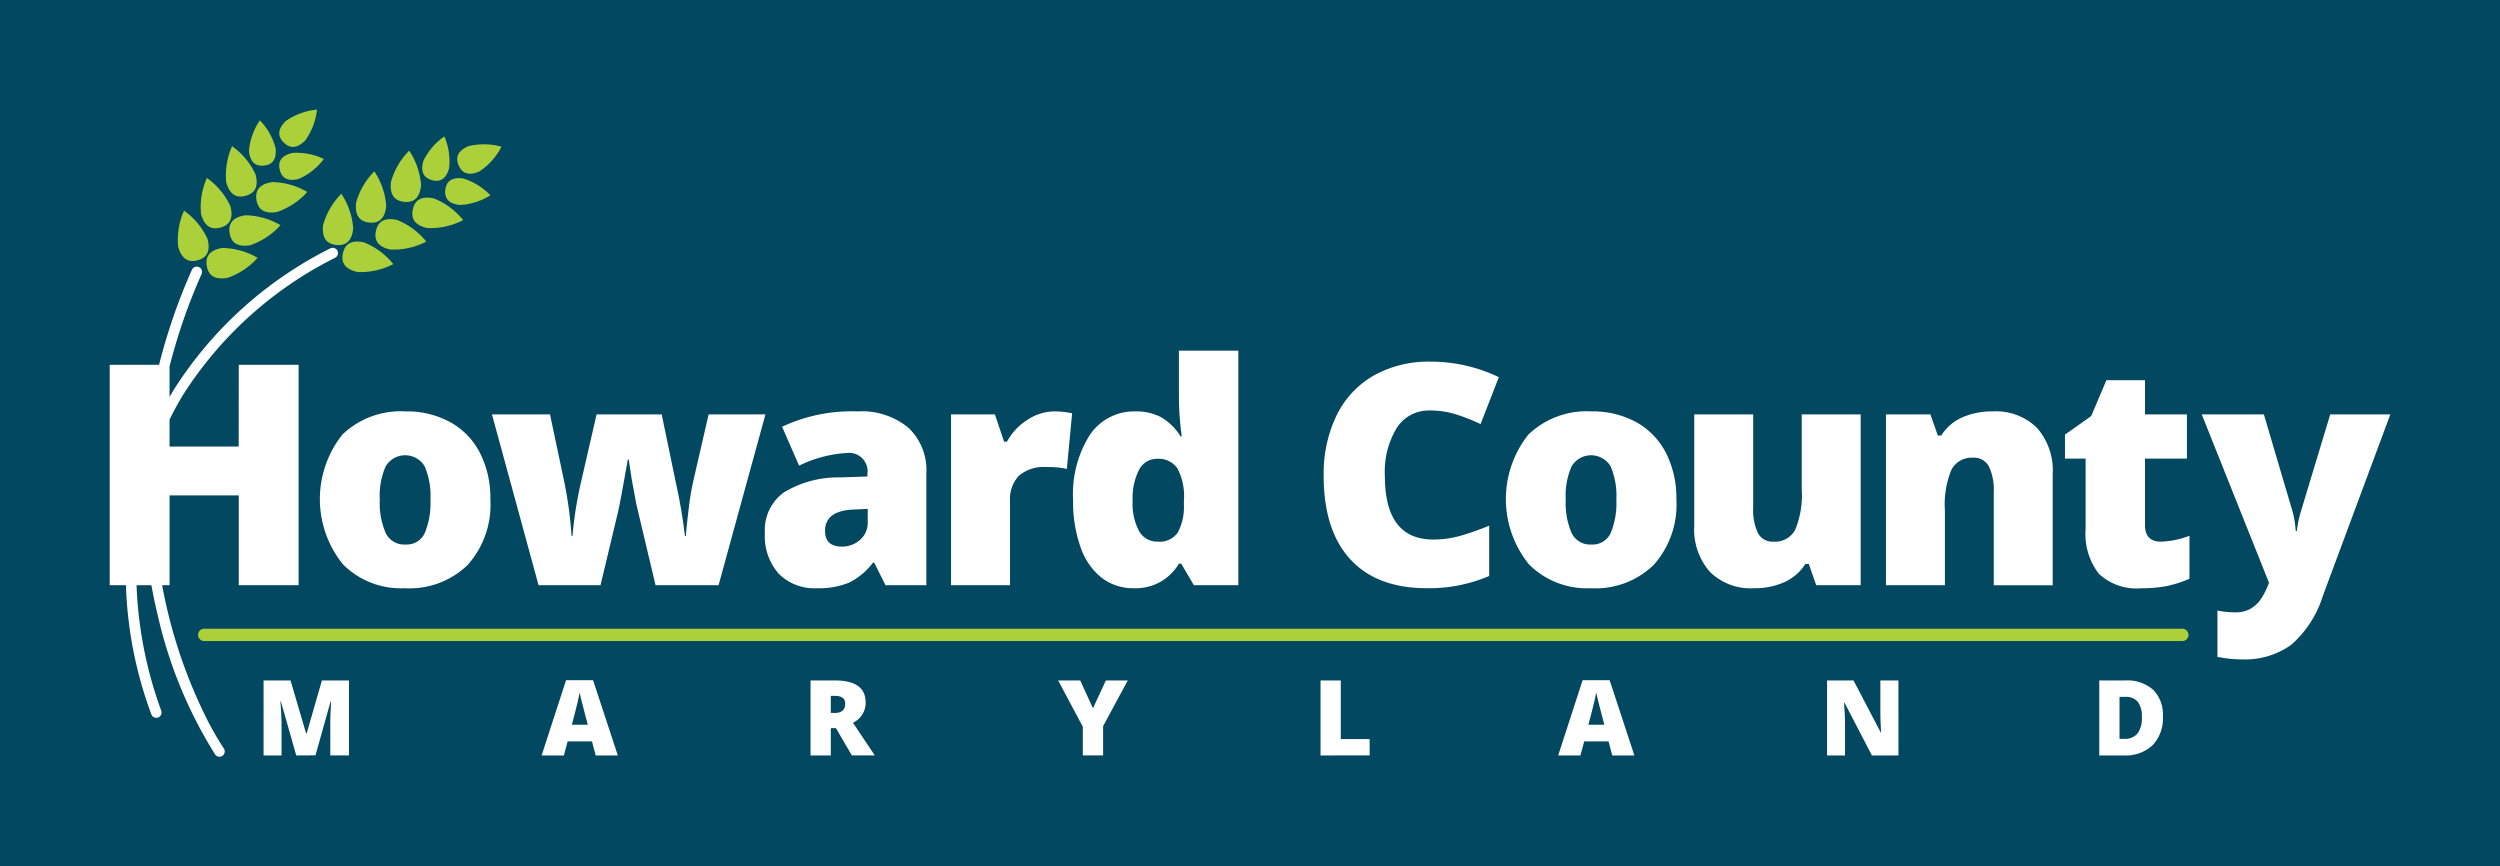
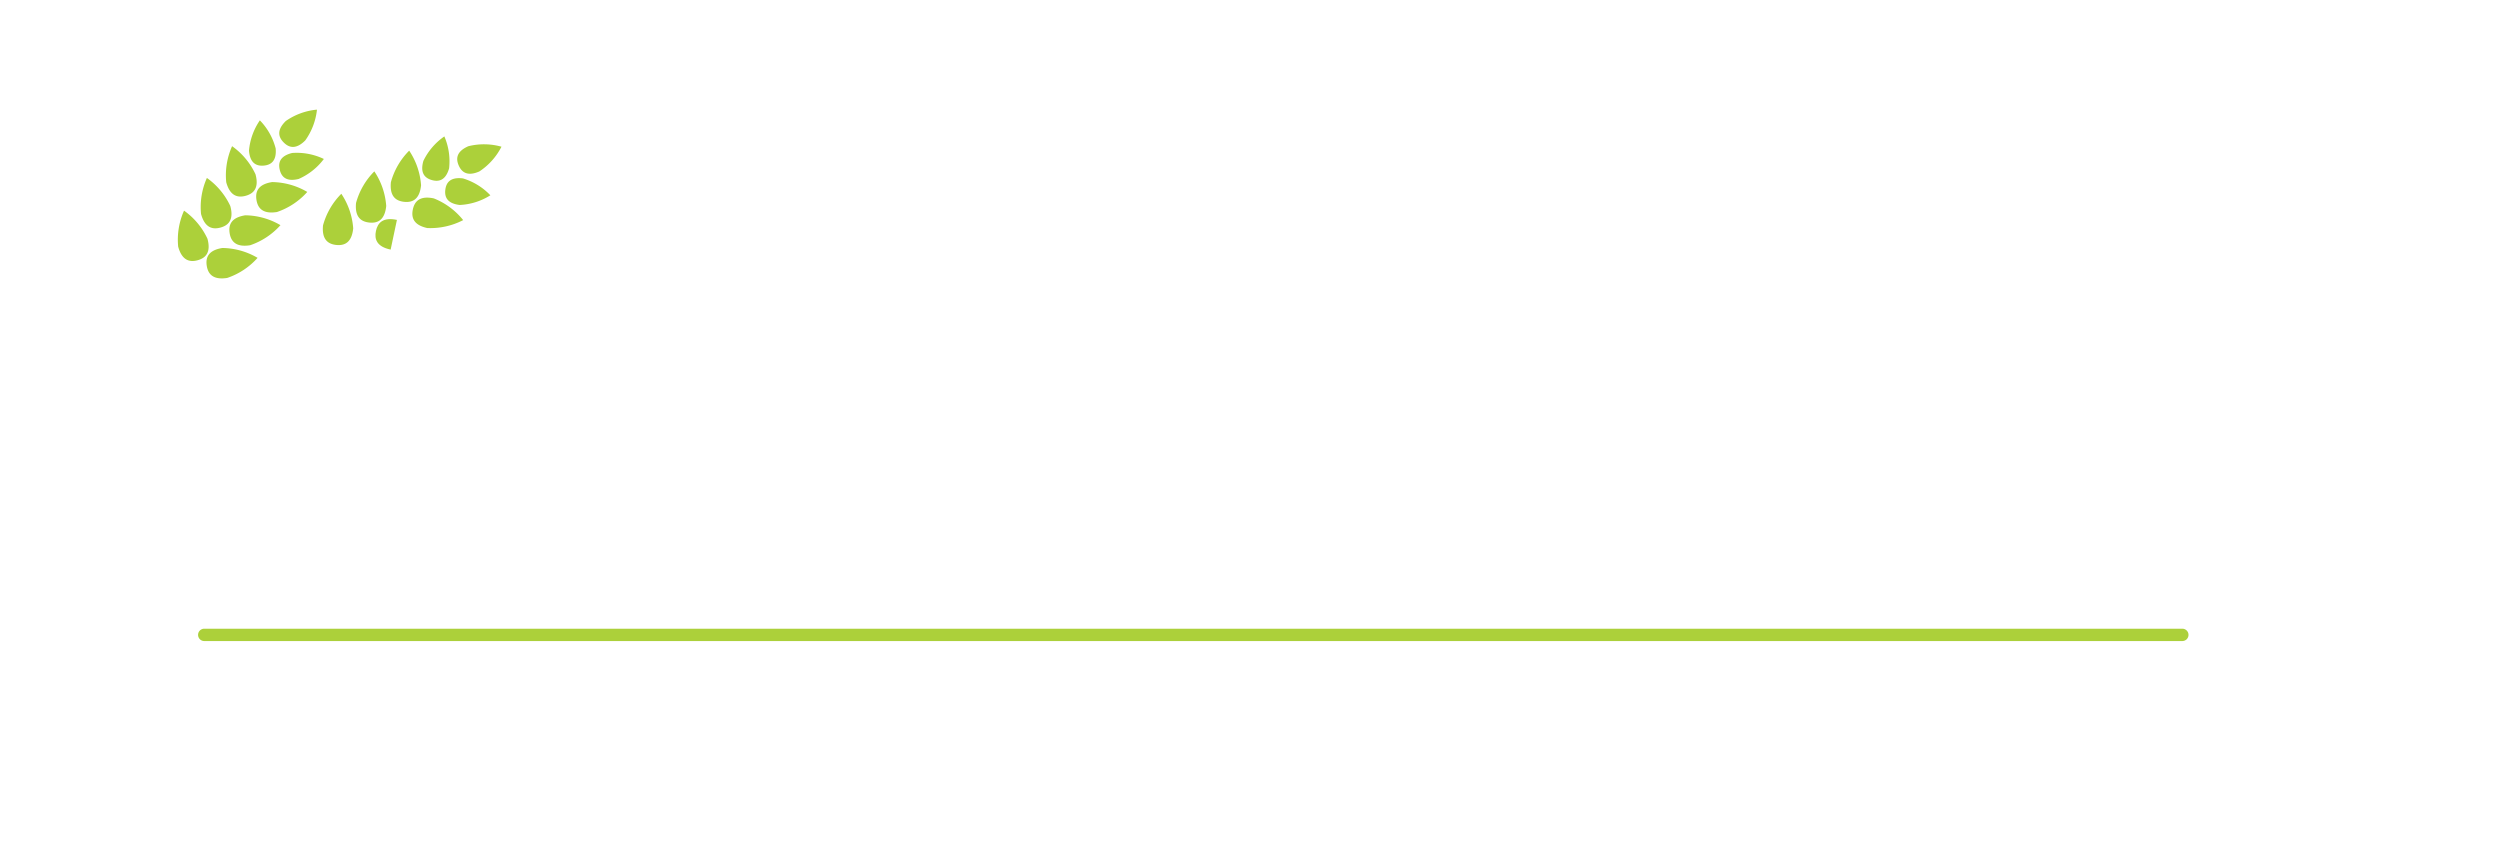
<svg xmlns="http://www.w3.org/2000/svg" xmlns:ns1="http://sodipodi.sourceforge.net/DTD/sodipodi-0.dtd" xmlns:ns2="http://www.inkscape.org/namespaces/inkscape" width="228" height="79.017" viewBox="0 0 228 79.017" version="1.1" id="svg39" ns1:docname="logo.svg" ns2:version="1.3 (0e150ed6c4, 2023-07-21)">
  <ns1:namedview id="namedview39" pagecolor="#ffffff" bordercolor="#000000" borderopacity="0.25" ns2:showpageshadow="2" ns2:pageopacity="0.0" ns2:pagecheckerboard="0" ns2:deskcolor="#d1d1d1" ns2:zoom="3.899286" ns2:cx="101.42883" ns2:cy="49.880928" ns2:window-width="2560" ns2:window-height="1334" ns2:window-x="-11" ns2:window-y="-11" ns2:window-maximized="1" ns2:current-layer="svg39" />
  <defs id="defs1">
    <style id="style1">.a{fill:#fff;}.b,.c{fill:#acd03a;}.b{fill-rule:evenodd;}</style>
  </defs>
-   <rect style="fill:#024860;fill-opacity:1;stroke-width:15.118;stroke-linecap:round;stroke-linejoin:round" id="rect39" width="228" height="79.017" x="0" y="0" />
  <g transform="translate(-260.638,-397.199)" id="g39">
    <g transform="translate(270.638,407.199)" id="g30">
      <g transform="translate(0,12.606)" id="g12">
        <path class="a" d="M 282.407,470.087 H 276.1 v -2.455 q 0.561,-1.146 1.223,-2.241 a 35,35 0 0 1 13.869,-12.514 0.482,0.482 0 1 0 -0.454,-0.85 35.934,35.934 0 0 0 -14.252,12.885 c -0.133,0.219 -0.26,0.44 -0.387,0.662 v -2.782 a 52.2,52.2 0 0 1 2.921,-8.428 0.482,0.482 0 1 0 -0.881,-0.391 53.128,53.128 0 0 0 -2.995,8.662 h -4.5 v 20.1 h 1.48 a 37.154,37.154 0 0 0 2.329,11.81 0.482,0.482 0 0 0 0.89,-0.369 37.2,37.2 0 0 1 -2.251,-11.441 h 1.353 q 0.247,1.366 0.574,2.721 a 40.845,40.845 0 0 0 5.239,12.717 0.482,0.482 0 0 0 0.793,-0.548 28.074,28.074 0 0 1 -1.853,-3.313 45.388,45.388 0 0 1 -3.252,-9.123 q -0.294,-1.221 -0.521,-2.453 h 0.677 v -8.194 h 6.311 v 8.194 h 5.458 v -20.1 h -5.458 z" transform="translate(-270.638,-451.97)" id="path1" />
        <path class="a" d="m 350.612,505.913 a 8.223,8.223 0 0 0 -4.056,-0.976 7.681,7.681 0 0 0 -5.768,2.11 9.465,9.465 0 0 0 0.041,11.83 7.454,7.454 0 0 0 5.644,2.186 7.6,7.6 0 0 0 5.754,-2.138 8.246,8.246 0 0 0 2.055,-5.96 9.033,9.033 0 0 0 -0.956,-4.255 6.665,6.665 0 0 0 -2.714,-2.797 z m -2.312,10.112 a 1.81,1.81 0 0 1 -1.767,1.052 1.864,1.864 0 0 1 -1.8,-1.052 6.921,6.921 0 0 1 -0.536,-3.059 6.641,6.641 0 0 1 0.536,-3.018 2.07,2.07 0 0 1 3.561,0.007 6.8,6.8 0 0 1 0.522,3.011 7.161,7.161 0 0 1 -0.516,3.059 z" transform="translate(-319.56,-490.023)" id="path2" />
        <path class="a" d="m 414.232,505.913 -1.375,5.981 a 22.239,22.239 0 0 0 -0.426,2.509 q -0.193,1.561 -0.275,2.605 h -0.082 a 47.592,47.592 0 0 0 -0.8,-4.729 l -1.32,-6.366 h -5.939 l -1.444,6.283 a 35.869,35.869 0 0 0 -0.756,4.812 h -0.082 a 36.442,36.442 0 0 0 -0.7,-5.114 l -1.265,-5.981 h -5.293 l 4.248,15.577 h 5.651 l 1.581,-6.613 q 0.234,-1 0.908,-4.853 h 0.082 l 0.275,1.8 0.413,2.241 1.76,7.424 h 5.747 l 4.276,-15.577 z" transform="translate(-359.607,-490.724)" id="path3" />
        <path class="a" d="m 491.325,504.937 a 14.944,14.944 0 0 0 -6.874,1.4 l 1.549,3.549 a 11.343,11.343 0 0 1 4.331,-1.155 1.689,1.689 0 0 1 1.9,1.925 v 0.22 l -2.6,0.082 a 9.473,9.473 0 0 0 -5.018,1.368 4.223,4.223 0 0 0 -1.732,3.705 5.148,5.148 0 0 0 1.265,3.712 4.572,4.572 0 0 0 3.465,1.32 7.311,7.311 0 0 0 2.915,-0.495 6.124,6.124 0 0 0 2.214,-1.842 h 0.11 l 1.031,2.063 h 3.726 v -10.215 a 5.312,5.312 0 0 0 -1.643,-4.152 6.682,6.682 0 0 0 -4.639,-1.485 z m 0.935,10.1 a 2.054,2.054 0 0 1 -0.694,1.609 2.425,2.425 0 0 1 -1.671,0.619 q -1.526,0 -1.526,-1.43 0,-1.856 2.653,-1.952 l 1.237,-0.055 z" transform="translate(-423.123,-490.023)" id="path4" />
        <path class="a" d="m 552.571,504.937 a 4.491,4.491 0 0 0 -2.427,0.763 5.381,5.381 0 0 0 -1.877,2 h -0.261 l -0.839,-2.488 h -4 v 15.577 h 5.376 v -7.658 a 3.151,3.151 0 0 1 0.8,-2.316 3.484,3.484 0 0 1 2.557,-0.8 7.92,7.92 0 0 1 1.829,0.165 l 0.481,-5.073 -0.3,-0.055 a 7.818,7.818 0 0 0 -1.339,-0.115 z" transform="translate(-466.432,-490.023)" id="path5" />
        <path class="a" d="m 592.35,489.425 a 25.8,25.8 0 0 0 0.261,3.657 h -0.11 a 5.06,5.06 0 0 0 -1.794,-1.76 4.812,4.812 0 0 0 -2.289,-0.522 4.87,4.87 0 0 0 -4.193,2.145 10.1,10.1 0 0 0 -1.526,5.939 12.4,12.4 0 0 0 0.681,4.3 6.018,6.018 0 0 0 1.925,2.791 4.66,4.66 0 0 0 2.908,0.949 4.556,4.556 0 0 0 4.138,-2.241 h 0.206 l 1.155,1.966 h 4.056 v -21.39 h -5.418 z m 0.454,9.94 a 4.891,4.891 0 0 1 -0.57,2.5 2.009,2.009 0 0 1 -1.822,0.811 1.881,1.881 0 0 1 -1.691,-0.949 5.27,5.27 0 0 1 -0.591,-2.763 5.664,5.664 0 0 1 0.585,-2.839 1.817,1.817 0 0 1 1.643,-1 2.083,2.083 0 0 1 1.856,0.873 5.443,5.443 0 0 1 0.591,2.935 z" transform="translate(-494.832,-475.886)" id="path6" />
-         <path class="a" d="m 673.553,493.278 a 7.794,7.794 0 0 1 2.392,0.357 18.766,18.766 0 0 1 2.227,0.88 l 1.664,-4.276 a 14.3,14.3 0 0 0 -6.228,-1.416 10.213,10.213 0 0 0 -5.19,1.272 8.411,8.411 0 0 0 -3.382,3.636 12.176,12.176 0 0 0 -1.176,5.485 q 0,4.991 2.427,7.63 2.427,2.639 6.977,2.64 a 13.923,13.923 0 0 0 5.692,-1.114 v -4.592 a 25.812,25.812 0 0 1 -2.516,0.894 9.039,9.039 0 0 1 -2.585,0.371 q -4.413,0 -4.413,-5.8 a 7.668,7.668 0 0 1 1.086,-4.379 3.463,3.463 0 0 1 3.025,-1.588 z" transform="translate(-553.142,-478.447)" id="path7" />
        <path class="a" d="m 734.753,505.913 a 8.224,8.224 0 0 0 -4.056,-0.976 7.68,7.68 0 0 0 -5.767,2.11 9.465,9.465 0 0 0 0.041,11.83 7.454,7.454 0 0 0 5.644,2.186 7.606,7.606 0 0 0 5.754,-2.138 8.246,8.246 0 0 0 2.055,-5.96 9.036,9.036 0 0 0 -0.956,-4.255 6.666,6.666 0 0 0 -2.715,-2.797 z m -2.317,10.112 a 1.811,1.811 0 0 1 -1.767,1.052 1.864,1.864 0 0 1 -1.8,-1.052 6.921,6.921 0 0 1 -0.536,-3.059 6.641,6.641 0 0 1 0.536,-3.018 2.07,2.07 0 0 1 3.561,0.007 6.8,6.8 0 0 1 0.522,3.011 7.162,7.162 0 0 1 -0.516,3.059 z" transform="translate(-595.539,-490.023)" id="path8" />
        <path class="a" d="m 793.693,512.732 a 8.316,8.316 0 0 1 -0.591,3.691 2.071,2.071 0 0 1 -1.98,1.093 1.5,1.5 0 0 1 -1.423,-0.784 4.886,4.886 0 0 1 -0.433,-2.31 v -8.51 h -5.376 v 10.146 a 5.844,5.844 0 0 0 1.43,4.214 5.28,5.28 0 0 0 4,1.492 6.535,6.535 0 0 0 2.825,-0.57 4.375,4.375 0 0 0 1.877,-1.643 h 0.316 l 0.674,1.939 h 4.056 v -15.577 h -5.376 z" transform="translate(-639.375,-490.724)" id="path9" />
        <path class="a" d="m 855.727,504.937 a 6.729,6.729 0 0 0 -2.8,0.55 4.261,4.261 0 0 0 -1.9,1.65 h -0.316 l -0.674,-1.925 h -4.056 v 15.577 h 5.376 v -6.819 a 8.228,8.228 0 0 1 0.605,-3.726 2.079,2.079 0 0 1 1.966,-1.086 1.527,1.527 0 0 1 1.437,0.791 4.878,4.878 0 0 1 0.447,2.344 v 8.5 h 5.375 v -10.137 a 5.854,5.854 0 0 0 -1.437,-4.221 5.308,5.308 0 0 0 -4.023,-1.498 z" transform="translate(-683.982,-490.023)" id="path10" />
        <path class="a" d="m 911.268,508.041 v -6.063 h 3.822 v -4.028 h -3.822 v -3.121 h -3.52 l -1.388,3.271 -2.392,1.691 v 2.186 h 1.883 v 6.423 a 5.941,5.941 0 0 0 1.2,4.076 5.03,5.03 0 0 0 3.9,1.327 11.711,11.711 0 0 0 2.3,-0.2 10.583,10.583 0 0 0 2.069,-0.667 v -3.918 a 8,8 0 0 1 -2.6,0.536 q -1.452,0 -1.452,-1.513 z" transform="translate(-725.643,-482.761)" id="path11" />
        <path class="a" d="m 959.992,505.913 -2.708,8.964 a 9.326,9.326 0 0 0 -0.33,1.663 h -0.11 a 8.8,8.8 0 0 0 -0.261,-1.691 l -2.64,-8.937 h -5.665 l 6.132,15.357 a 6.837,6.837 0 0 1 -0.853,1.643 2.846,2.846 0 0 1 -0.935,0.777 2.71,2.71 0 0 1 -1.251,0.275 7.584,7.584 0 0 1 -1.664,-0.165 v 4.221 a 10.836,10.836 0 0 0 2.2,0.234 7.265,7.265 0 0 0 4.5,-1.306 9.738,9.738 0 0 0 2.908,-4.468 l 6.159,-16.567 z" transform="translate(-757.477,-490.724)" id="path12" />
      </g>
      <path class="b" d="m 303.883,454.677 c -1.28,0.2 -1.739,-0.354 -1.857,-1.109 -0.118,-0.755 0.149,-1.423 1.429,-1.624 a 6.5,6.5 0 0 1 3.206,0.9 6.5,6.5 0 0 1 -2.778,1.835 z" transform="translate(-293.17,-439.328)" id="path13" />
      <path class="b" d="m 295.3,442.465 c 0.342,1.25 -0.158,1.767 -0.895,1.969 -0.737,0.202 -1.431,0.01 -1.773,-1.239 a 6.5,6.5 0 0 1 0.534,-3.286 6.5,6.5 0 0 1 2.133,2.556 z" transform="translate(-286.382,-430.699)" id="path14" />
      <path class="b" d="m 311.293,444.091 c -1.28,0.2 -1.739,-0.354 -1.857,-1.109 -0.118,-0.755 0.149,-1.423 1.429,-1.624 a 6.5,6.5 0 0 1 3.206,0.9 6.5,6.5 0 0 1 -2.778,1.835 z" transform="translate(-298.493,-431.723)" id="path15" />
      <path class="b" d="m 302.709,431.879 c 0.342,1.25 -0.158,1.768 -0.895,1.969 -0.737,0.201 -1.431,0.01 -1.773,-1.239 a 6.5,6.5 0 0 1 0.534,-3.286 6.5,6.5 0 0 1 2.133,2.556 z" transform="translate(-291.706,-423.094)" id="path16" />
      <path class="b" d="m 319.981,433.327 c -1.28,0.2 -1.739,-0.354 -1.857,-1.109 -0.118,-0.755 0.149,-1.423 1.429,-1.624 a 6.5,6.5 0 0 1 3.206,0.9 6.5,6.5 0 0 1 -2.778,1.835 z" transform="translate(-304.735,-423.989)" id="path17" />
      <path class="b" d="m 310.867,421.588 c 0.342,1.25 -0.158,1.767 -0.895,1.969 -0.737,0.202 -1.431,0.01 -1.773,-1.239 a 6.5,6.5 0 0 1 0.534,-3.286 6.5,6.5 0 0 1 2.133,2.556 z" transform="translate(-297.567,-415.7)" id="path18" />
      <path class="b" d="m 327.325,423.461 c -1.111,0.273 -1.556,-0.181 -1.717,-0.835 -0.161,-0.654 0.024,-1.263 1.134,-1.536 a 5.736,5.736 0 0 1 2.888,0.547 5.739,5.739 0 0 1 -2.3,1.823 z" transform="translate(-310.094,-417.139)" id="path19" />
      <path class="b" d="m 318.189,413.225 c 0.1,1.14 -0.421,1.509 -1.093,1.566 -0.672,0.057 -1.244,-0.22 -1.34,-1.36 a 5.739,5.739 0 0 1 0.992,-2.767 5.739,5.739 0 0 1 1.441,2.562 z" transform="translate(-303.048,-409.688)" id="path20" />
      <path class="b" d="m 327.93,410.022 c -0.838,0.825 -1.47,0.658 -1.956,0.164 -0.486,-0.494 -0.643,-1.128 0.2,-1.953 a 5.9,5.9 0 0 1 2.839,-1.034 5.9,5.9 0 0 1 -1.078,2.822 z" transform="translate(-310.106,-407.199)" id="path21" />
-       <path class="b" d="m 347.425,452.7 c -1.268,-0.268 -1.5,-0.95 -1.341,-1.7 0.159,-0.75 0.646,-1.273 1.916,-1 a 6.5,6.5 0 0 1 2.676,1.98 6.5,6.5 0 0 1 -3.249,0.725 z" transform="translate(-324.81,-437.895)" id="path22" />
      <path class="b" d="m 342.462,437.591 c -0.126,1.29 -0.777,1.6 -1.538,1.522 -0.761,-0.078 -1.341,-0.5 -1.215,-1.789 a 6.5,6.5 0 0 1 1.669,-2.88 6.5,6.5 0 0 1 1.083,3.148 z" transform="translate(-320.249,-426.772)" id="path23" />
-       <path class="b" d="m 358.119,445.448 c -1.268,-0.268 -1.5,-0.95 -1.341,-1.7 0.159,-0.75 0.646,-1.277 1.913,-1.009 a 6.5,6.5 0 0 1 2.677,1.98 6.5,6.5 0 0 1 -3.249,0.725 z" transform="translate(-332.492,-432.684)" id="path24" />
+       <path class="b" d="m 358.119,445.448 c -1.268,-0.268 -1.5,-0.95 -1.341,-1.7 0.159,-0.75 0.646,-1.277 1.913,-1.009 z" transform="translate(-332.492,-432.684)" id="path24" />
      <path class="b" d="m 353.156,430.338 c -0.125,1.289 -0.777,1.6 -1.537,1.521 -0.76,-0.079 -1.341,-0.5 -1.216,-1.789 a 6.5,6.5 0 0 1 1.669,-2.88 6.5,6.5 0 0 1 1.083,3.148 z" transform="translate(-327.932,-421.561)" id="path25" />
      <path class="b" d="m 370.071,438.484 c -1.267,-0.268 -1.5,-0.95 -1.341,-1.7 0.159,-0.75 0.646,-1.277 1.914,-1.009 a 6.5,6.5 0 0 1 2.676,1.98 6.5,6.5 0 0 1 -3.249,0.725 z" transform="translate(-341.079,-427.681)" id="path26" />
      <path class="b" d="m 364.444,423.627 c -0.125,1.29 -0.777,1.6 -1.537,1.521 -0.76,-0.079 -1.341,-0.5 -1.216,-1.789 a 6.5,6.5 0 0 1 1.669,-2.88 6.5,6.5 0 0 1 1.083,3.148 z" transform="translate(-336.042,-416.74)" id="path27" />
      <path class="b" d="m 380.634,431.831 c -1.135,-0.14 -1.39,-0.723 -1.307,-1.392 0.083,-0.669 0.472,-1.172 1.607,-1.031 a 5.737,5.737 0 0 1 2.5,1.54 5.737,5.737 0 0 1 -2.8,0.883 z" transform="translate(-348.713,-423.137)" id="path28" />
      <path class="b" d="m 374.337,418.771 c -0.316,1.1 -0.931,1.26 -1.579,1.074 -0.648,-0.186 -1.084,-0.649 -0.768,-1.748 a 5.736,5.736 0 0 1 1.912,-2.232 5.738,5.738 0 0 1 0.434,2.907 z" transform="translate(-343.377,-413.424)" id="path29" />
      <path class="b" d="m 385.237,420.837 c -1.077,0.472 -1.608,0.092 -1.886,-0.543 -0.278,-0.635 -0.2,-1.283 0.878,-1.756 a 5.9,5.9 0 0 1 3.021,0.045 5.9,5.9 0 0 1 -2.013,2.253 z" transform="translate(-351.516,-415.203)" id="path30" />
    </g>
    <g transform="translate(278.7,454.537)" id="g31">
      <line class="c" x2="178.795" transform="translate(0.563,0.563)" id="line30" x1="0" y1="0" y2="0" />
      <path class="c" d="m 480.237,576.449 h -180.4 a 0.563,0.563 0 1 1 0,-1.126 h 180.4 a 0.563,0.563 0 1 1 0,1.126 z" transform="translate(-299.271,-575.323)" id="path31" />
    </g>
    <path class="a" d="m 323.48,598.939 -1.4,-4.922 h -0.042 q 0.1,1.257 0.1,1.954 v 2.968 H 320.5 V 592.1 h 2.459 l 1.426,4.852 h 0.037 l 1.4,-4.852 h 2.463 v 6.834 h -1.7 v -3 q 0,-0.234 0.007,-0.519 0.007,-0.285 0.063,-1.4 h -0.042 l -1.379,4.913 z" transform="translate(-35.824,-132.843)" id="path32" />
    <path class="a" d="m 415.482,598.867 -0.336,-1.281 h -2.22 l -0.346,1.281 h -2.029 l 2.23,-6.862 h 2.463 l 2.258,6.862 z m -0.72,-2.8 -0.295,-1.122 q -0.1,-0.374 -0.25,-0.968 -0.15,-0.594 -0.194,-0.851 -0.042,0.238 -0.166,0.785 -0.124,0.547 -0.549,2.155 z" transform="translate(-100.518,-132.771)" id="path33" />
    <path class="a" d="m 499.507,596.452 v 2.487 H 497.66 V 592.1 h 2.24 q 2.786,0 2.786,2.019 a 2.017,2.017 0 0 1 -1.159,1.837 l 1.991,2.978 h -2.094 l -1.449,-2.487 z m 0,-1.388 h 0.346 q 0.968,0 0.968,-0.855 0,-0.706 -0.949,-0.706 h -0.365 z" transform="translate(-163.1,-132.843)" id="path34" />
    <path class="a" d="M 581.026,594.639 582.2,592.1 h 2 l -2.249,4.165 v 2.669 H 580.1 v -2.613 l -2.248,-4.221 h 2.01 z" transform="translate(-220.709,-132.843)" id="path35" />
    <path class="a" d="M 662.848,598.939 V 592.1 h 1.846 v 5.343 h 2.632 v 1.491 z" transform="translate(-281.777,-132.843)" id="path36" />
    <path class="a" d="m 744.745,598.867 -0.336,-1.281 h -2.22 l -0.346,1.281 h -2.029 l 2.23,-6.862 h 2.463 l 2.258,6.862 z m -0.72,-2.8 -0.294,-1.122 q -0.1,-0.374 -0.25,-0.968 -0.15,-0.594 -0.194,-0.851 -0.042,0.238 -0.166,0.785 -0.124,0.547 -0.55,2.155 z" transform="translate(-337.071,-132.771)" id="path37" />
    <path class="a" d="m 833.431,598.939 h -2.421 l -2.5,-4.814 h -0.042 q 0.089,1.136 0.089,1.734 v 3.08 h -1.636 V 592.1 h 2.412 l 2.487,4.749 h 0.028 q -0.065,-1.033 -0.066,-1.66 V 592.1 h 1.645 z" transform="translate(-399.654,-132.843)" id="path38" />
    <path class="a" d="m 920.88,595.377 a 3.531,3.531 0 0 1 -0.942,2.636 3.618,3.618 0 0 1 -2.648,0.925 h -2.211 V 592.1 h 2.365 a 3.569,3.569 0 0 1 2.541,0.841 3.176,3.176 0 0 1 0.895,2.436 z m -1.917,0.065 a 2.173,2.173 0 0 0 -0.371,-1.393 1.376,1.376 0 0 0 -1.129,-0.453 h -0.537 v 3.828 h 0.411 a 1.489,1.489 0 0 0 1.234,-0.488 2.36,2.36 0 0 0 0.393,-1.494 z" transform="translate(-462.988,-132.843)" id="path39" />
  </g>
</svg>